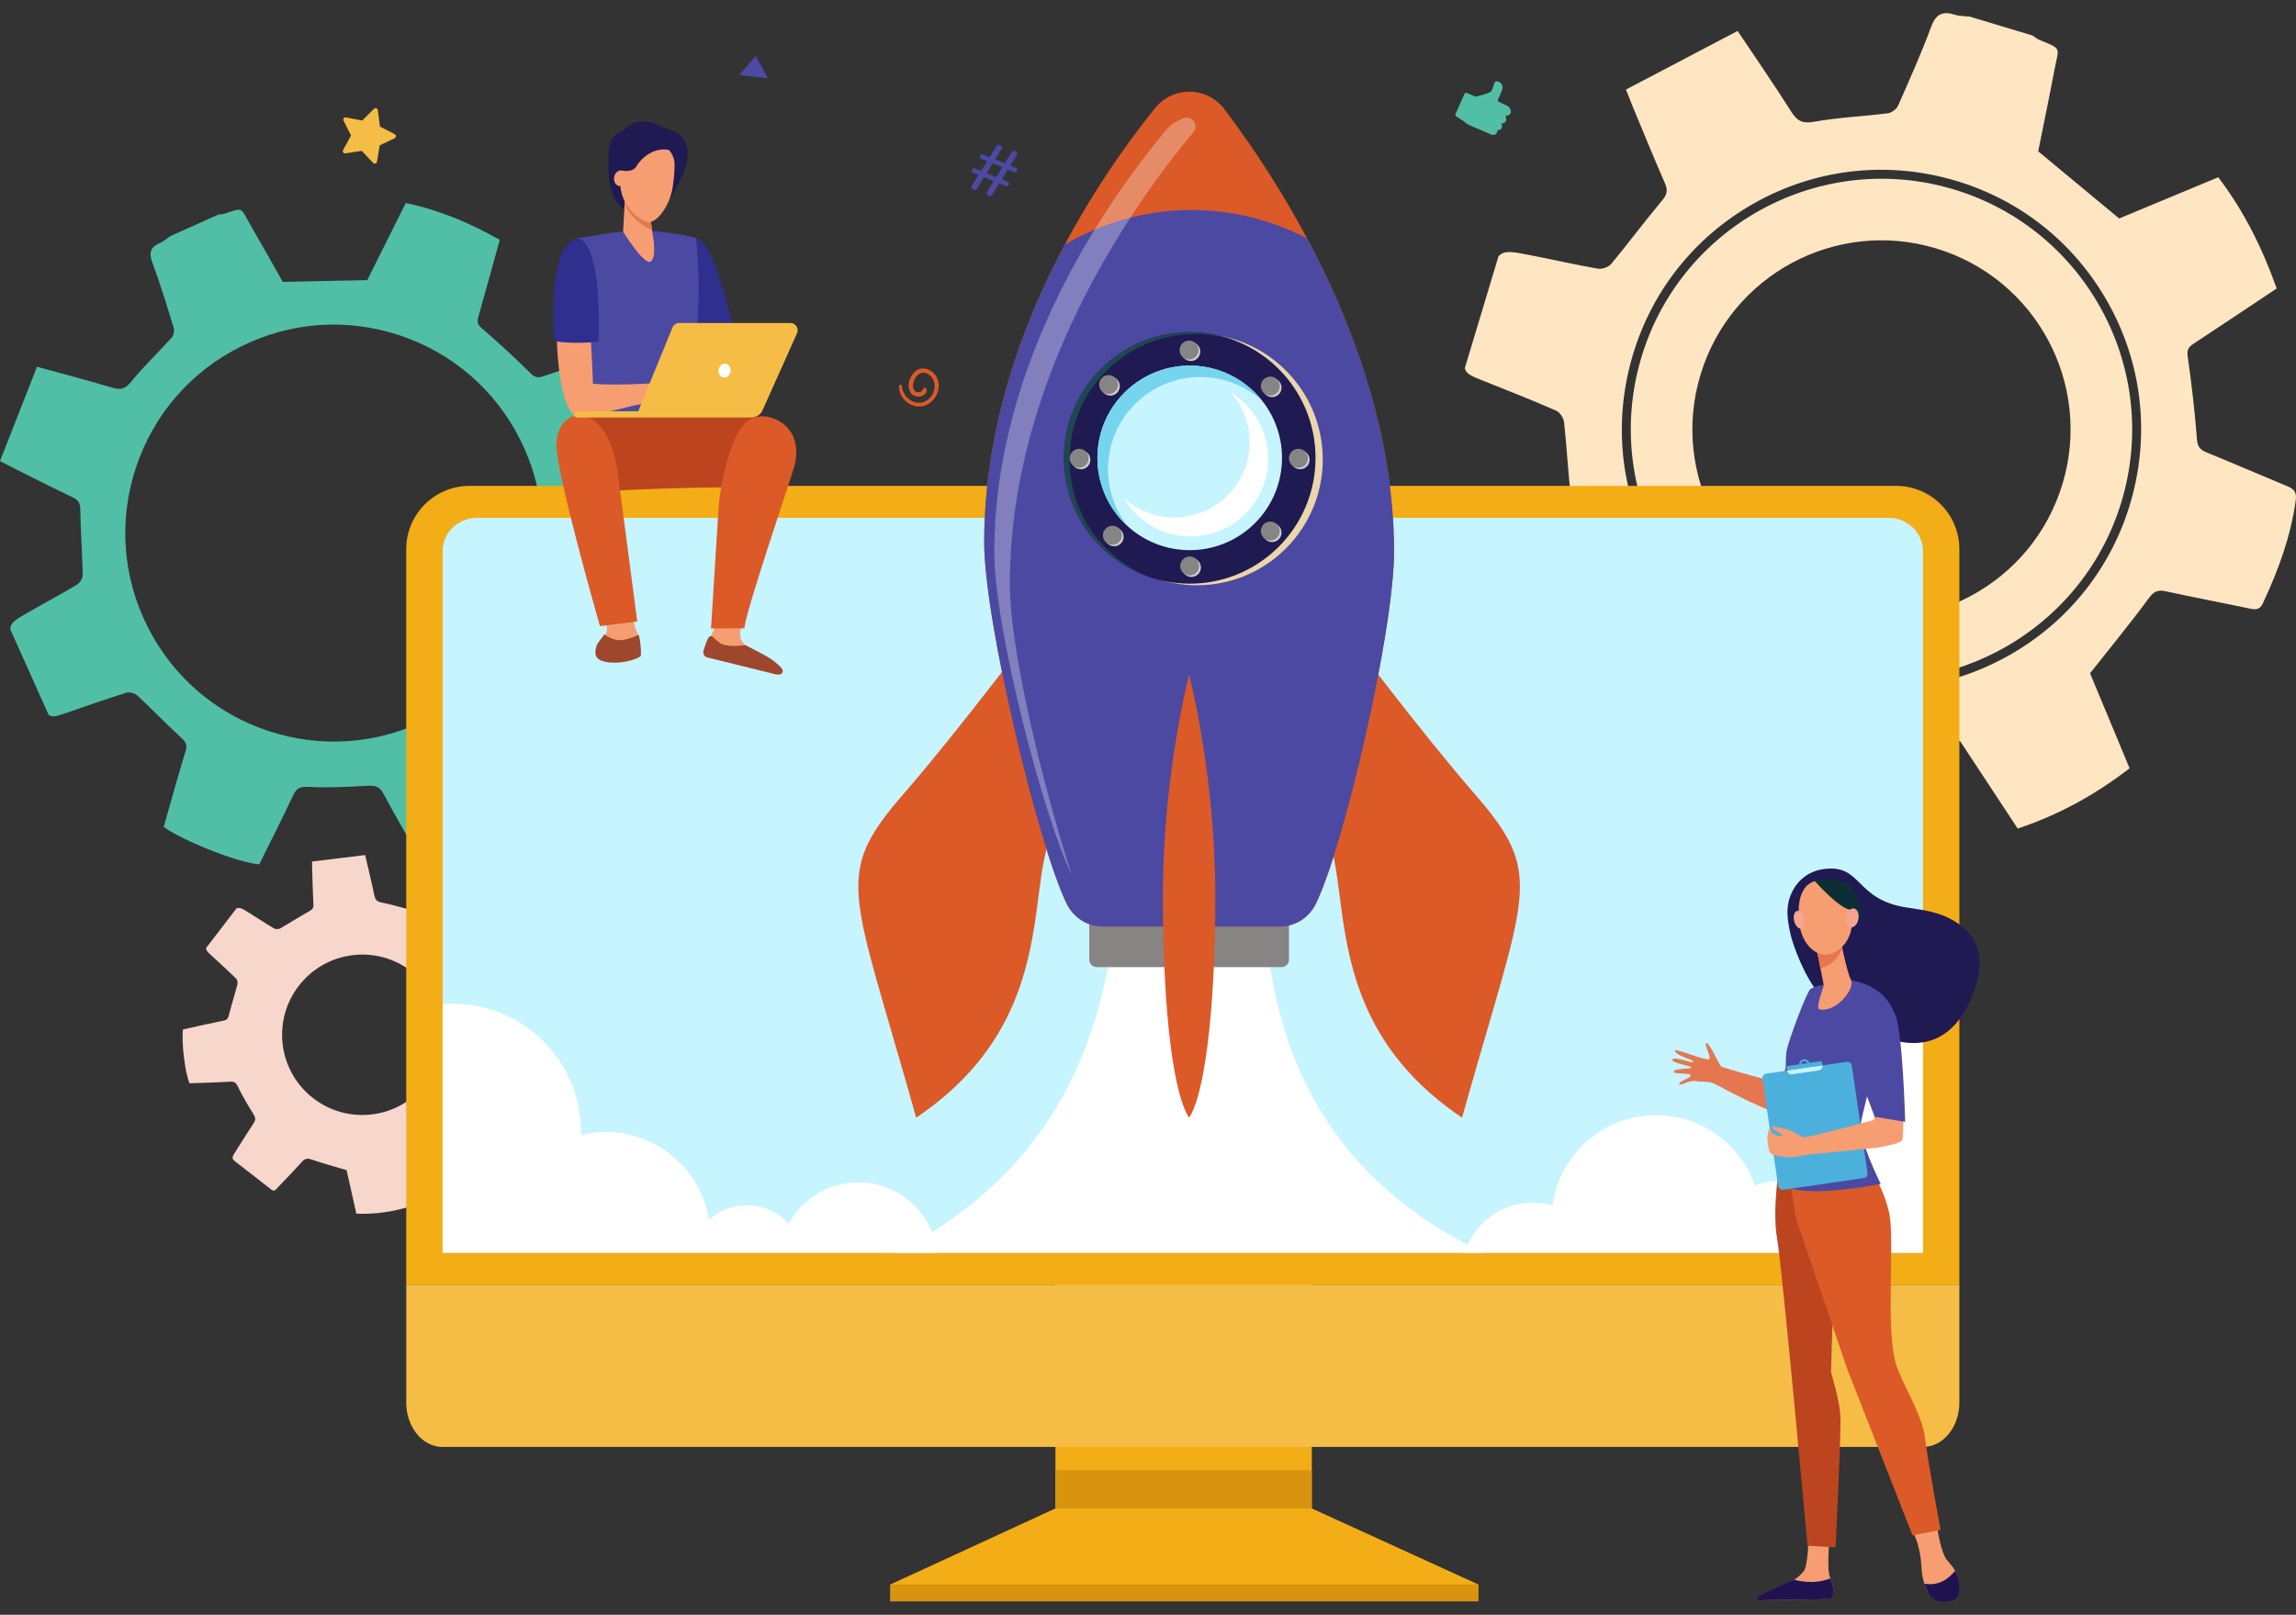
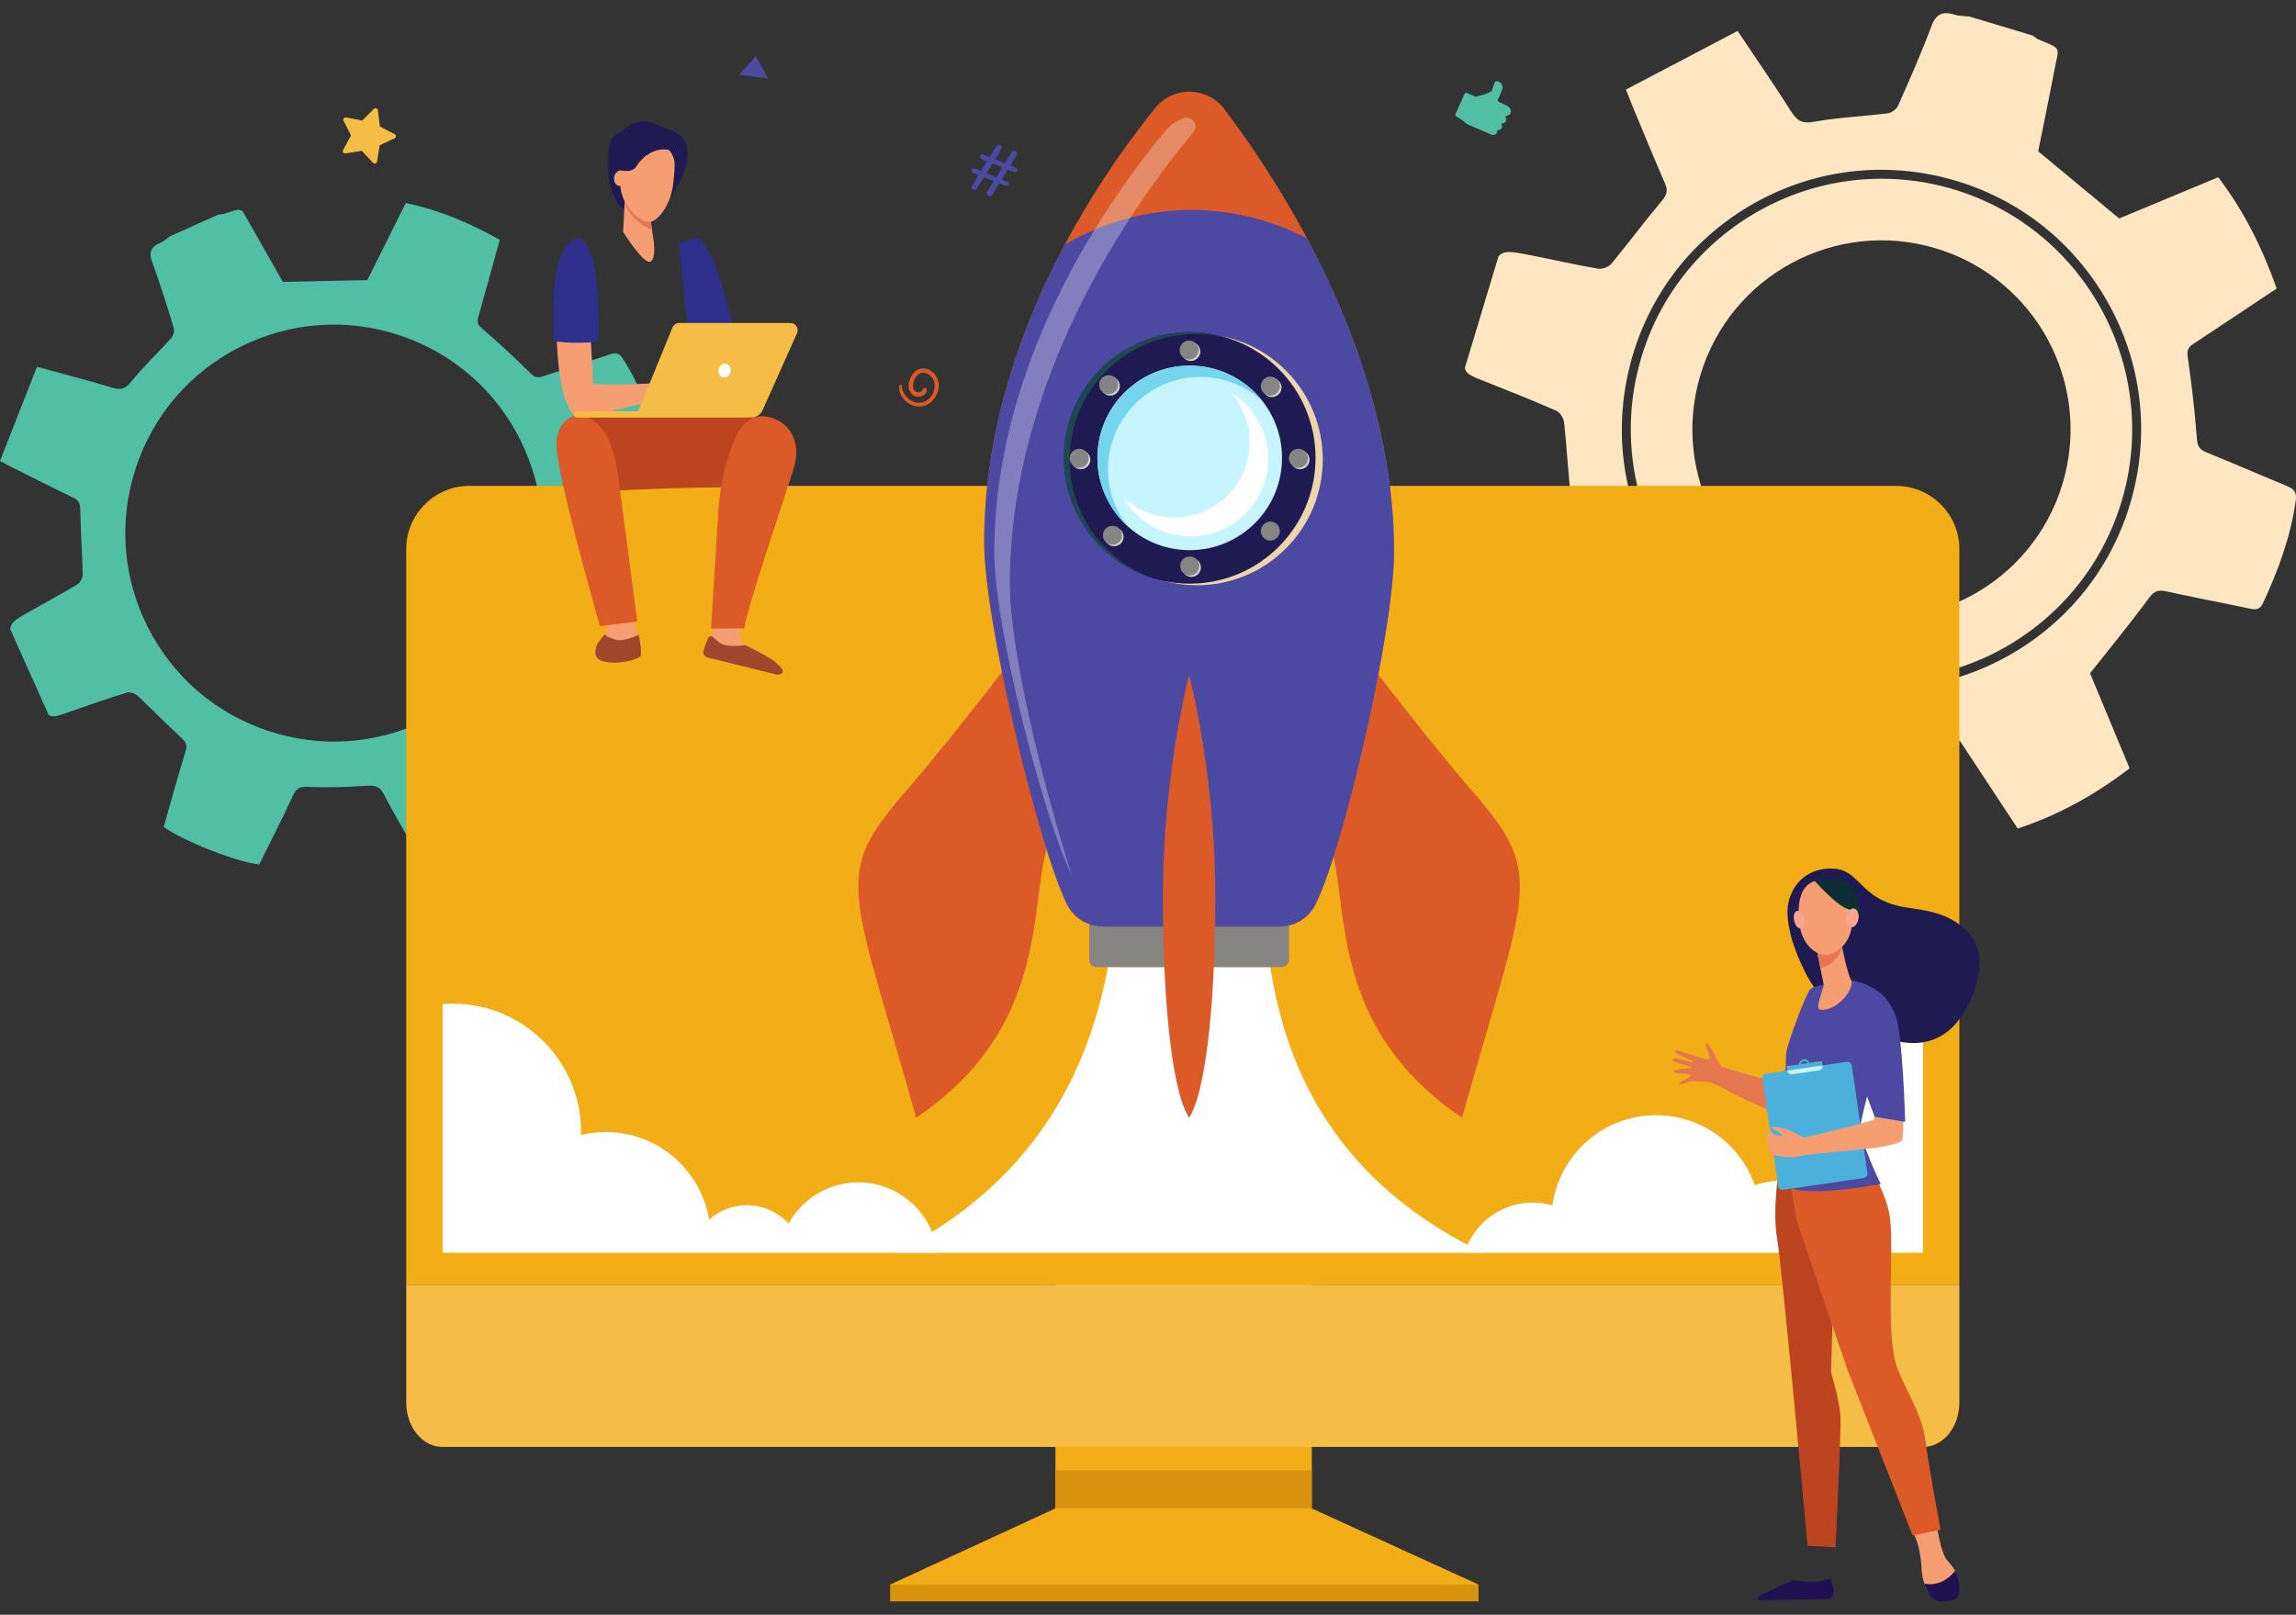
<svg xmlns="http://www.w3.org/2000/svg" version="1.1" viewBox="0 0 2843 2000">
  <rect x="0" y="0" width="2843" height="2000" fill="#333333" stroke="none" />
  <defs>
    <style>
      .st0 {
        fill: #878583;
      }

      .st1 {
        fill: #2f2f8e;
      }

      .st2 {
        fill: #f79d72;
      }

      .st3 {
        fill: #75d5ef;
      }

      .st4 {
        fill: #184655;
      }

      .st5 {
        fill: #5184ce;
      }

      .st6, .st7 {
        fill: #fff;
      }

      .st8 {
        fill: #4cb0dd;
      }

      .st9 {
        fill: #f7a491;
      }

      .st10 {
        isolation: isolate;
      }

      .st11 {
        fill: #f3ad16;
      }

      .st12 {
        fill: #e57750;
      }

      .st13 {
        fill: #f5bd45;
      }

      .st14 {
        fill: #201251;
      }

      .st7 {
        opacity: .3;
      }

      .st7, .st15 {
        mix-blend-mode: screen;
      }

      .st16 {
        fill: #1f4752;
      }

      .st17 {
        fill: #0e2e35;
      }

      .st18 {
        fill: #50bfa5;
      }

      .st19 {
        fill: #ffe6c2;
      }

      .st15 {
        fill: #858585;
      }

      .st20 {
        fill: #d8940e;
      }

      .st21 {
        fill: #9e472d;
      }

      .st22 {
        fill: #f7d6cb;
      }

      .st23 {
        fill: #bc4520;
      }

      .st24 {
        fill: #1f1a51;
      }

      .st25 {
        fill: #d1cfcb;
      }

      .st25, .st26 {
        mix-blend-mode: multiply;
      }

      .st27 {
        fill: #db5a28;
      }

      .st28 {
        fill: #c6f4ff;
      }

      .st26 {
        fill: #ebd6ac;
      }

      .st29 {
        fill: #4c49a2;
      }
    </style>
  </defs>
  <g class="st10">
    <g id="Layer_1">
      <g>
        <g>
          <path class="st19" d="M2028.899,455.36c-42.154,165.879,58.504,335.125,224.383,377.279,165.879,42.154,335.126-58.504,377.279-224.382,42.154-165.879-58.504-335.126-224.382-377.279-165.879-42.153-335.125,58.504-377.279,224.383ZM2105.563,464.353v-.001c37.255-123.803,167.818-193.966,291.622-156.711h.001c123.804,37.255,193.966,167.819,156.711,291.622v.001c-37.255,123.804-167.819,193.966-291.623,156.711h0c-123.804-37.255-193.966-167.819-156.712-291.622Z" />
          <path class="st19" d="M1813.817,455.842c1.462,7.412,8.17,10.001,24.729,16.569,29.619,11.748,59.251,23.501,88.431,36.273,4.592,2.01,9.185,9.167,9.752,14.382,3.374,31.007,4.873,62.225,8.561,93.186,1.144,9.596.209,14.697-8.413,20.114-34.466,21.658-68.328,44.281-102.038,66.301,8.429,36.148,50.885,117.396,73.579,140.116,35.75-15.042,72.51-29.857,108.632-46.092,11.242-5.052,16.987-4.081,26.356,4.875,21.735,20.778,45.437,39.635,69.38,57.908,9.694,7.4,14.861,13.199,11.718,26.531-8.145,34.556-14.19,69.6-21.751,104.303-2.033,9.326-.258,15.159,8.95,18.009,43.323,13.411,86.663,26.762,129.99,40.161,10.65,3.293,12.291-5.464,14.952-11.738,13.459-31.742,27.097-63.429,39.481-95.594,4.65-12.078,10.882-16.053,24.002-16.464,34.722-1.088,69.373-4.441,106.717-7.081,22.089,33.537,46.477,70.564,71.546,108.626,50.323-16.665,95.647-41.616,138.57-74.616-16.999-40.843-34.003-81.699-48.99-117.705,25.708-32.564,50.186-62.198,72.862-93.153,6.563-8.96,11.707-10.434,21.557-8.27,34.184,7.509,68.601,13.951,102.84,21.225,7.401,1.572,12.831,1.859,16.623-6.229,19.157-40.862,34.617-82.787,40.855-127.847,1.391-10.045-2.214-14.009-10.489-17.427-33.307-13.757-66.351-28.152-99.713-41.77-8.082-3.3-11.466-6.728-12.199-16.586-2.546-34.196-6.569-68.325-11.458-102.275-1.248-8.672,1.507-12.045,7.611-16.065,34.009-22.4,67.852-45.05,102.623-68.193-17.642-49.53-40.142-95.504-72.373-137.779-41.662,17.34-83.054,34.566-122.666,51.051-33.376-27.684-65.692-54.489-100.271-83.171,6.126-30.571,13.441-65.739,20.16-101.022,5.515-28.957,9.666-25.148-19.425-37.358-2.776-1.165-5.129-3.337-7.679-5.041-26.019-7.83-52.038-15.659-78.058-23.488-6.082-.689-12.463-.437-18.188-2.251-14.896-4.72-23.283-1.334-29.218,14.62-12.367,33.243-26.825,65.728-41.202,98.18-1.883,4.25-8.068,8.683-12.735,9.273-30.447,3.853-61.312,5.076-91.438,10.503-14.741,2.656-20.943-1.373-28.215-12.864-20.63-32.594-42.599-64.339-66.195-99.64-46.673,24.505-92.201,48.411-138.243,72.586,3.616,9.175,5.612,14.489,7.793,19.727,13.45,32.301,26.608,64.73,40.632,96.78,3.982,9.101,1.954,14.216-4.277,21.62-21.41,25.442-41.18,52.258-62.419,77.848-3.295,3.969-11.435,6.757-16.598,5.86-28.277-4.913-56.276-11.387-84.461-16.864-22.804-4.431-31.288-5.996-38.509,1.45l-41.68,138.509ZM2018.24,452.652c21.144-83.202,73.422-153.191,147.205-197.072,73.784-43.882,160.24-56.405,243.441-35.261,83.202,21.144,153.191,73.422,197.073,147.206,43.883,73.784,56.404,160.24,35.262,243.442-21.144,83.202-73.422,153.191-147.206,197.072-73.784,43.882-160.24,56.404-243.442,35.261-83.201-21.144-153.19-73.422-197.071-147.205-43.883-73.784-56.404-160.239-35.261-243.442Z" />
        </g>
        <path class="st18" d="M60.174,885.367c4.784,3.733,10.219,1.778,23.726-2.938,24.161-8.437,48.333-16.878,72.766-24.462,3.845-1.193,10.397.738,13.482,3.607,18.349,17.055,35.671,35.222,54.187,52.085,5.738,5.226,7.853,8.814,5.465,16.637-9.544,31.27-18.213,62.807-27.106,93.901,24.121,17.519,92.613,44.537,118.338,46.402,13.801-27.927,28.334-56.248,41.734-85.095,4.171-8.978,8.168-11.408,18.566-10.895,24.122,1.19,48.427.181,72.572-1.31,9.777-.603,15.962.204,21.063,9.95,13.22,25.265,27.972,49.723,41.623,74.77,3.668,6.731,7.813,9.341,14.903,6.231,33.357-14.631,66.693-29.307,100.045-43.948,8.199-3.599,4.592-9.78,2.909-14.987-8.514-26.35-16.89-52.762-26.28-78.803-3.525-9.778-1.831-15.468,5.92-22.616,20.512-18.914,39.79-39.166,61.079-60.4,31.044,8.752,65.318,18.415,100.55,28.348,21.796-36.573,36.202-75.551,44.918-118.154-31.793-15.865-63.597-31.735-91.625-45.72-1.509-33.288-2.223-64.151-4.727-94.868-.725-8.891,1.624-12.491,8.743-16.355,24.705-13.411,48.991-27.592,73.605-41.175,5.321-2.936,8.769-5.617,6.82-12.521-9.848-34.884-22.501-68.469-42.4-99.11-4.436-6.83-8.709-7.343-15.531-5.068-27.457,9.155-55.089,17.786-82.507,27.054-6.643,2.246-10.499,1.942-16.127-3.658-19.523-19.427-39.908-38.036-60.723-56.081-5.318-4.61-5.417-8.107-3.825-13.756,8.876-31.479,17.52-63.025,26.467-95.356-36.751-20.802-74.582-36.891-116.377-45.617-16.183,32.43-32.262,64.651-47.648,95.484-34.82.736-68.534,1.447-104.61,2.209-12.351-21.784-26.399-46.984-40.866-71.941-11.873-20.483-7.352-20.352-31.434-12.474-2.298.752-4.869.67-7.313.976-19.916,8.924-39.831,17.848-59.747,26.771-4.056,2.779-7.797,6.286-12.228,8.195-11.526,4.965-14.839,11.43-10.057,24.237,9.966,26.687,18.265,54.014,26.593,81.277,1.091,3.572-.334,9.514-2.858,12.326-16.463,18.345-34.562,35.314-50.002,54.446-7.555,9.362-13.439,10.176-23.896,7.021-29.661-8.947-59.69-16.674-92.576-25.706C30.328,493.697,15.249,532.147,0,571.031c7.02,3.67,11.025,5.847,15.102,7.881,25.147,12.543,50.185,25.318,75.549,37.408,7.203,3.433,8.66,7.606,8.769,15.377.374,26.703,2.466,53.38,3.021,80.085.086,4.141-3.391,10.114-6.998,12.284-19.753,11.882-40.159,22.669-60.153,34.16-16.176,9.297-22.15,12.806-22.621,21.124l47.504,106.017ZM182.629,775.966c-30.9-61.638-35.948-131.619-14.213-197.053,21.734-65.434,67.65-118.488,129.288-149.388,61.637-30.9,131.619-35.948,197.054-14.213,65.434,21.735,118.487,67.65,149.388,129.288,30.9,61.638,35.948,131.619,14.212,197.054-21.735,65.433-67.65,118.488-129.288,149.388-61.638,30.9-131.619,35.948-197.053,14.212-65.435-21.734-118.488-67.65-149.388-129.288Z" />
        <path class="st13" d="M424.823,185.857l9.819-18.024-9.239-18.33c-1.052-2.087.74-4.479,3.032-4.047l20.127,3.795,14.528-14.476c1.655-1.648,4.476-.679,4.774,1.641l2.621,20.369,18.217,9.383c2.075,1.069,2.027,4.059-.081,5.061l-18.507,8.794-3.268,20.275c-.372,2.309-3.223,3.188-4.824,1.487l-14.059-14.934-20.237,3.148c-2.305.359-4.019-2.09-2.901-4.142Z" />
        <path class="st29" d="M1203.211,230.286l8.383-13.616-6.732-2.73c-1.473-.597-2.183-2.276-1.586-3.749h0c.597-1.473,2.276-2.184,3.749-1.586l7.764,3.148,7.495-12.228-7.19-2.916c-1.473-.597-2.183-2.276-1.586-3.749h0c.597-1.473,2.276-2.183,3.749-1.586l8.222,3.334,8.704-14.002c.739-1.19,2.228-1.675,3.526-1.148l1.256.509c1.647.668,2.301,2.655,1.372,4.171l-8.096,13.213,11.921,4.834,8.704-14.003c.74-1.19,2.228-1.674,3.527-1.148l1.37.555c1.647.669,2.301,2.655,1.372,4.171l-8.096,13.213,6.732,2.73c1.473.597,2.183,2.275,1.586,3.749h0c-.597,1.473-2.275,2.183-3.749,1.586l-7.764-3.148-7.38,12.274,7.191,2.916c1.472.597,2.183,2.276,1.586,3.749h0c-.597,1.473-2.277,2.183-3.749,1.586l-8.222-3.335-8.891,14.44c-.737,1.197-2.23,1.687-3.533,1.159l-1.468-.596c-1.65-.669-2.303-2.66-1.37-4.176l8.383-13.617-11.921-4.834-8.891,14.44c-.737,1.197-2.23,1.686-3.533,1.158l-1.468-.595c-1.65-.669-2.303-2.66-1.37-4.176ZM1233.588,219.377l7.495-12.227-11.921-4.834-7.495,12.227,11.921,4.834Z" />
-         <path class="st22" d="M292.705,1125.278l-37.364,48.698c-.535,3.162,1.738,5.197,7.322,10.293,9.987,9.116,19.98,18.234,29.639,27.69,1.52,1.488,2.267,5.018,1.708,7.173-3.323,12.811-7.421,25.425-10.613,38.266-.989,3.98-2.126,5.864-6.363,6.717-16.934,3.412-33.772,7.299-50.461,10.97-2.089,15.613,2.543,54.237,8.133,66.665,16.448-.594,33.263-.947,50.038-1.958,5.221-.315,7.355.933,9.726,5.897,5.501,11.514,12.072,22.56,18.826,33.412,2.735,4.393,3.913,7.471.662,12.29-8.427,12.488-16.094,25.486-24.312,38.119-2.209,3.396-2.382,5.977.844,8.493,15.175,11.835,30.367,23.649,45.546,35.481,3.731,2.908,5.699-.32,7.698-2.41,10.113-10.573,20.289-21.098,30.039-32,3.661-4.093,6.731-4.734,12-2.925,13.943,4.789,28.197,8.669,43.413,13.235,3.724,16.63,7.835,34.99,12.061,53.863,22.474.952,44.213-2.135,66.207-8.778-.605-18.762-1.211-37.533-1.744-54.073,15.098-9.058,29.266-17.138,42.919-26.013,3.952-2.569,6.214-2.38,9.798-.041,12.437,8.12,25.126,15.851,37.619,23.884,2.702,1.737,4.813,2.667,7.534.028,13.746-13.335,26.184-27.648,35.434-44.591,2.062-3.776,1.228-5.893-1.543-8.492-11.149-10.468-22.098-21.148-33.289-31.568-2.712-2.525-3.539-4.394-2.348-8.416,4.131-13.953,7.666-28.101,10.83-42.309.808-3.63,2.409-4.553,5.435-5.231,16.863-3.775,33.699-7.676,50.977-11.631.445-22.307-1.572-43.935-8.006-65.556-19.14.616-38.156,1.229-56.353,1.816-9.083-16.004-17.877-31.499-27.287-48.08,7.027-11.211,15.217-24.068,23.189-37.059,6.542-10.662,7.617-8.526-2.092-17.746-.926-.879-1.534-2.095-2.289-3.155-9.148-7.019-18.297-14.037-27.445-21.056-2.31-1.188-4.879-2.047-6.879-3.628-5.202-4.114-9.039-4.03-13.793,1.409-9.906,11.332-20.527,22.05-31.111,32.766-1.386,1.404-4.507,2.233-6.448,1.765-12.661-3.049-25.093-7.203-37.864-9.579-6.249-1.163-8.105-3.693-9.263-9.347-3.286-16.035-7.232-31.936-11.288-49.493-22.206,2.708-43.867,5.35-65.773,8.02.056,4.186.049,6.594.127,9.0.481,14.84.827,29.688,1.573,44.515.212,4.21-1.362,5.936-4.948,7.936-12.321,6.878-24.198,14.547-36.474,21.509-1.904,1.079-5.554.962-7.468-.17-10.482-6.201-20.62-12.979-30.981-19.391-8.383-5.187-11.515-7.083-15.5-5.214ZM369.837,1221.217c33.397-43.529,95.758-51.741,139.286-18.344h0c43.528,33.397,51.741,95.758,18.344,139.286h0c-33.398,43.529-95.758,51.742-139.286,18.345v-.001c-43.529-33.397-51.742-95.758-18.344-139.286h0Z" />
        <polygon class="st29" points="915.332 92.75 951.047 97.06 935.805 69.331 915.332 92.75" />
        <path class="st27" d="M1113.434,478.073c-1.117,12.067,9.258,23.098,20.766,25.112,11.92,2.085,22.543-5.683,26.643-16.664,8.088-21.664-15.614-38.751-28.469-25.643-12.001,12.237-8.206,30.418,4.748,30.424,4.887.002,12.752-4.096,9.633-10.021-.699-1.327-2.668-1.231-3.391,0-1.572,2.678-1.446,2.774-2.19,3.371-1.167.937-2.787,1.251-4.244,1.226-13.19-.225-4.421-30.407,11.13-23.096,8.538,4.014,11.056,13.725,8.093,22.199-2.853,8.16-10.505,14.482-19.358,13.914-10.575-.678-19.445-10.401-20.129-20.821-.138-2.101-3.041-2.068-3.232,0h0Z" />
        <path class="st18" d="M1816.484,115.167l10.678,4.586s17.83-3.979,19.822-7.329c1.993-3.349,3.157-11.812,5.648-11.818,2.491-.005,7.209,1.23,7.882,7.157.488,4.303-6.742,15.945-5.869,17.335.546.87,6.609,3.679,11.072,5.659,2.935,1.302,4.901,4.13,5.11,7.341l.001.009c.142,2.171-1.251,4.145-3.339,4.734l-3.25.916.749,3.316c.557,2.469-.977,4.926-3.435,5.5l-2.506.586.623,2.035c.803,2.621-.841,5.36-3.527,5.874l-2.181.418.043.572c.177,2.38-1.488,4.501-3.836,4.887l-2.162.355-28.438-12.217c-2.665-1.144-5.067-2.823-7.062-4.933l-9.293-5.955c-.999-.64-1.381-1.917-.898-3.002l11.039-24.796c.533-1.198,1.926-1.745,3.129-1.229Z" />
        <g>
          <rect class="st5" x="1333.82" y="539.897" width="264.524" height="134.762" rx="35.765" ry="35.765" />
          <polygon class="st11" points="1306.909 1868.302 1102.502 1962.517 1102.502 1983.387 1830.465 1983.387 1830.465 1962.517 1624.212 1868.302 1306.909 1868.302" />
          <rect class="st11" x="1306.909" y="1464.469" width="317.432" height="404.005" />
          <path class="st11" d="M2426.165,1591.208v-911.021c0-43.286-35.091-78.376-78.377-78.376H581.4c-43.286,0-78.376,35.091-78.376,78.376v911.021h1923.141Z" />
          <rect class="st20" x="1102.502" y="1962.517" width="727.963" height="20.87" />
          <rect class="st20" x="1306.909" y="1820.892" width="317.303" height="47.41" />
          <path class="st13" d="M503.024,1591.208v145.989c0,30.365,20.072,54.982,44.832,54.982h1833.478c24.76,0,44.832-24.617,44.832-54.982v-145.989H503.024Z" />
          <path class="st4" d="M1485.483,575.688c0,9.86-7.994,17.854-17.855,17.854-9.861,0-17.855-7.994-17.855-17.854,0-9.861,7.993-17.855,17.855-17.855,9.86,0,17.855,7.993,17.855,17.855Z" />
-           <path class="st28" d="M2381.147,1551.645v-869.027c0-22.78-19.132-41.246-42.732-41.246H590.773c-23.601,0-42.733,18.467-42.733,41.246v869.027h1833.106Z" />
          <path class="st6" d="M1572.997,1197.862h-201.18c-29.08,156.364-112.043,277.473-263.475,353.783h728.132c-160.366-77.446-239.996-199.947-263.476-353.783Z" />
        </g>
        <g>
          <g>
            <path class="st0" d="M1348.738,1126.531h247.339v62.069c0,5.112-4.151,9.263-9.263,9.263h-228.813c-5.112,0-9.263-4.151-9.263-9.263v-62.069h0Z" />
            <g>
              <path class="st27" d="M1279.632,781.262s-93.289,124.272-159.614,200.692c-89.511,103.134-65.725,116.279,14.435,402.336,204.018-137.388,116.993-335.624,190.247-375.565,133.675-72.887-45.068-227.462-45.068-227.462Z" />
              <path class="st27" d="M1665.183,781.262s93.289,124.272,159.614,200.692c89.511,103.134,65.725,116.279-14.434,402.336-204.019-137.388-116.993-335.624-190.248-375.565-133.675-72.887,45.068-227.462,45.068-227.462Z" />
            </g>
            <path class="st27" d="M1726.146,683.237c0-239.56-138.446-453.443-210.114-548.111-21.354-28.207-63.535-28.832-85.73-1.283-73.012,90.624-211.632,294.688-211.632,537.75,0,98.206,67.3,377.109,102.384,448.187,8.408,17.033,25.699,27.865,44.694,27.865h218.682c18.995,0,36.286-10.832,44.694-27.865,35.084-71.078,97.023-338.336,97.023-436.543Z" />
            <path class="st29" d="M1629.123,1119.779c35.084-71.078,97.023-338.336,97.023-436.543,0-145.907-51.358-282.288-107.706-388.011-43.898-22.618-92.233-35.149-143.004-35.149-56.161,0-109.343,15.331-156.835,42.69-53.367,100.181-99.931,227.952-99.931,368.825,0,98.206,67.3,377.109,102.384,448.187,8.408,17.033,25.698,27.865,44.694,27.865h218.682c18.995,0,36.286-10.832,44.694-27.865Z" />
            <g>
              <circle class="st26" cx="1482.121" cy="569.124" r="155.786" transform="translate(31.671 1214.71) rotate(-45)" />
              <circle class="st24" cx="1473.153" cy="567.145" r="155.787" />
              <path class="st16" d="M1324.358,569.466c0-86.039,69.748-155.787,155.787-155.787,15.829,0,31.097,2.378,45.489,6.766-16.402-5.868-34.063-9.086-52.481-9.086-86.039,0-155.786,69.748-155.786,155.787,0,70.21,46.453,129.555,110.296,149.02-60.213-21.544-103.305-79.08-103.305-146.699Z" />
              <circle class="st25" cx="1475.247" cy="702.866" r="11.762" transform="translate(418.27 1949.131) rotate(-75.173)" />
              <circle class="st25" cx="1474.501" cy="435.382" r="11.762" />
              <circle class="st25" cx="1575.09" cy="480.077" r="11.762" transform="translate(121.868 1254.368) rotate(-45)" />
              <circle class="st25" cx="1379.551" cy="664.837" r="11.762" />
-               <circle class="st25" cx="1575.09" cy="659.642" r="11.762" transform="translate(-5.104 1306.961) rotate(-45)" />
              <path class="st25" d="M1386.608,478.217c0,6.496-5.266,11.761-11.762,11.761-6.496,0-11.762-5.266-11.762-11.761,0-6.496,5.266-11.762,11.762-11.762,6.496,0,11.762,5.266,11.762,11.762Z" />
              <circle class="st25" cx="1609.857" cy="569.466" r="11.762" transform="translate(68.843 1305.133) rotate(-45)" />
              <circle class="st25" cx="1338.385" cy="569.466" r="11.762" transform="translate(-114.918 628.433) rotate(-25.373)" />
              <circle class="st28" cx="1473.153" cy="567.145" r="114.292" transform="translate(857.622 2020.746) rotate(-88.106)" />
              <path class="st3" d="M1371.971,581.228c0-63.121,51.17-114.292,114.292-114.292,29.575,0,56.527,11.234,76.82,29.667-20.924-26.638-53.429-43.749-89.931-43.749-63.121,0-114.291,51.17-114.291,114.292,0,33.546,14.453,63.717,37.471,84.624-15.261-19.427-24.361-43.922-24.361-70.542Z" />
              <g>
                <circle class="st0" cx="1473.153" cy="701.039" r="11.762" transform="translate(-64.233 1247.006) rotate(-45)" />
                <path class="st15" d="M1473.154,707.57c-3.602,0-6.531-2.93-6.531-6.531,0-3.601,2.93-6.531,6.531-6.531s6.531,2.93,6.531,6.531c0,3.602-2.93,6.531-6.531,6.531Z" />
                <circle class="st0" cx="1472.407" cy="433.554" r="11.762" />
                <path class="st15" d="M1472.408,440.085c-3.602,0-6.531-2.93-6.531-6.531,0-3.601,2.93-6.531,6.531-6.531,3.601,0,6.53,2.93,6.53,6.531,0,3.602-2.93,6.531-6.53,6.531Z" />
                <circle class="st0" cx="1572.996" cy="478.249" r="11.762" transform="translate(825.889 1942.786) rotate(-79.884)" />
                <path class="st15" d="M1572.997,484.78c-3.601,0-6.53-2.93-6.53-6.531,0-3.601,2.93-6.531,6.53-6.531,3.602,0,6.531,2.93,6.531,6.531,0,3.602-2.93,6.531-6.531,6.531Z" />
                <path class="st0" d="M1389.219,663.009c0,6.496-5.266,11.762-11.762,11.762-6.496,0-11.762-5.266-11.762-11.762,0-6.496,5.266-11.761,11.762-11.761,6.496,0,11.762,5.266,11.762,11.761Z" />
                <path class="st15" d="M1377.457,669.541c-3.601,0-6.531-2.93-6.531-6.531,0-3.601,2.93-6.531,6.531-6.531,3.602,0,6.531,2.929,6.531,6.531,0,3.602-2.93,6.531-6.531,6.531Z" />
                <circle class="st0" cx="1572.996" cy="657.814" r="11.762" transform="translate(649.115 2090.811) rotate(-79.884)" />
                <path class="st15" d="M1572.997,664.346c-3.601,0-6.53-2.93-6.53-6.531,0-3.602,2.93-6.531,6.53-6.531,3.602,0,6.531,2.93,6.531,6.531,0,3.601-2.93,6.531-6.531,6.531Z" />
                <circle class="st0" cx="1372.753" cy="476.389" r="11.762" />
                <path class="st15" d="M1372.753,482.921c-3.602,0-6.531-2.93-6.531-6.531s2.93-6.531,6.531-6.531c3.601,0,6.531,2.93,6.531,6.531s-2.93,6.531-6.531,6.531Z" />
                <circle class="st0" cx="1607.763" cy="567.638" r="11.762" transform="translate(69.522 1303.117) rotate(-45)" />
                <path class="st15" d="M1607.765,574.17c-3.602,0-6.533-2.93-6.533-6.531s2.932-6.531,6.533-6.531c3.601,0,6.528,2.93,6.528,6.531s-2.927,6.531-6.528,6.531Z" />
                <circle class="st0" cx="1336.291" cy="567.638" r="11.762" transform="translate(-115.468 550.82) rotate(-22.351)" />
                <path class="st15" d="M1336.29,574.17c-3.601,0-6.531-2.93-6.531-6.531s2.93-6.531,6.531-6.531,6.531,2.93,6.531,6.531-2.93,6.531-6.531,6.531Z" />
              </g>
              <path class="st6" d="M1544.405,571.114c-12.908,49.842-63.777,79.783-113.619,66.874-15.352-3.976-28.806-11.562-39.711-21.601,12.434,21.511,33.138,38.225,59.092,44.946,51.375,13.306,103.809-17.556,117.115-68.932,10.886-42.035-7.806-84.766-43.099-106.206,19.671,22.421,28.264,53.868,20.222,84.919Z" />
            </g>
          </g>
          <path class="st27" d="M1504.867,1110.096c0,151.432-15.023,249.156-32.46,274.193-18.033-26.081-32.46-122.761-32.46-274.193s32.46-274.193,32.46-274.193c0,0,32.46,122.761,32.46,274.193Z" />
          <path class="st7" d="M1250.417,723.794c0-253.119,148.755-465.625,227.106-559.998.071-.087.144-.173.216-.259,7.328-8.724-1.997-21.26-12.773-17.096-8.339,3.223-16.013,8.527-22.157,15.927-73.012,87.943-211.632,285.972-211.632,521.845,0,93.94,60.453,326.224,95.923,399.816-37.301-116.565-76.682-280.119-76.682-360.234Z" />
        </g>
        <path class="st6" d="M2381.147,1551.645v-272.728c-7.77-1.294-15.746-1.978-23.884-1.978-79.732,0-144.367,90.171-144.367,169.902,0,5.153.275,10.241.802,15.253-1.31-.044-2.623-.075-3.943-.075-12.893,0-25.292,2.125-36.862,6.044-17.681-50.514-65.76-86.747-122.31-86.747-65.46,0-119.573,48.55-128.316,111.606-7.731-2.206-15.882-3.412-24.32-3.412-39.691,0-73.278,26.135-84.491,62.136h567.69Z" />
        <path class="st6" d="M1062.811,1464.469c-37.191,0-69.561,20.63-86.302,51.067-12.819-13.984-31.231-22.756-51.697-22.756-17.977,0-34.367,6.773-46.777,17.896-10.064-61.549-63.48-108.522-127.875-108.522-10.579,0-20.858,1.277-30.701,3.668.028-1.219.046-2.441.046-3.668,0-87.827-71.197-159.024-159.023-159.024-4.187,0-8.336.165-12.441.482v308.033h612.557c-5.585-49.061-47.231-87.177-97.786-87.177Z" />
        <g>
          <path class="st1" d="M861.943,294.915c2.205.091,8.246,2.113,17.082,18.811,11.283,21.323,27.773,85.736,27.773,85.736l-49.223,18.331-6.324-13.445-10.415-103.505s20.495-5.954,21.106-5.928Z" />
-           <path class="st29" d="M796.876,285.63c14.075.018,48.902,4.126,65.067,9.29,0,0,11.875,102.062-10.691,179.616-5.051,17.361,4.178,71.966,4.178,71.966l-145.853-1.924s17.279-132.011,10.77-153.335c-6.51-21.323-6.665-95.637-6.665-95.637,0,0,.999-.156,32.77-5.648,14.819-2.561,35.397-4.348,50.424-4.329Z" />
          <path class="st2" d="M779.881,735.935s3.227,37.242,9.159,47.555c5.933,10.313-.312,27.845-.624,30.252-.313,2.406-12.49,5.844-31.849,3.781-19.359-2.062-19.047-6.532-17.486-13.751,1.561-7.219,11.865-16.501,12.49-23.377.624-6.875-5.933-31.627-5.933-31.627l34.243-12.834Z" />
          <path class="st23" d="M838.974,515.764s100.682-5.591,123.165,8.026c22.483,13.617-15.973,80.443-15.973,80.443,0,0-70.059-3.228-207.283,4.69-32.495,1.876-35.296-84.728-29.22-91.895,6.077-7.166,129.311-1.264,129.311-1.264Z" />
          <path class="st21" d="M754.152,820.414c-19.935-2.124-17.47-11.917-15.862-19.352,1.007-4.654,6.725-10.142,10.134-15.332,1.782,1.42,4.681,3.926,13.337,6.483,8.99,2.655,21.314-2.6,29.166-5.891,2.799,10.416,2.926,23.7,2.665,25.715-.322,2.478-19.506,10.502-39.441,8.378Z" />
          <path class="st27" d="M765.155,587.792c4.022,30.439,23.939,181.969,23.939,181.969l-46.213,5.73s-56.829-197.783-53.915-228.034c2.915-30.252,24.187-32.797,24.187-32.797,0,0,41.354-7.444,52.002,73.132Z" />
          <path class="st2" d="M712.094,306.951c13.638-5.116,20.309,117.757,22.147,168.332,24.149,2.323,66.242.017,76.722-.77,4.929-.37,16.295-4.533,21.197-5.175,5.024-.658,9.578-1,12.047-.571.907.158,26.079,10.452,28.232,12.709,2.671,2.8,9.89,9.861,8.671,12.916-1.218,3.054-13.885-8.509-13.885-8.509l-6.19-3.473c7.707,7.529,22.405,17.443,20.288,21.053-2.065,3.521-15.324-6.541-24.774-13.398,8.105,7.321,18.174,20.421,15.855,22.464-2.085,1.835-13.539-13.332-25.78-17.699-4.536-1.618-9.058,2.864-12.626,3.405-2.623.398-6.671,1.245-9.244.515l-13.253-3.759c-4.515.409-4.629,3.08-9.188,4.05-5.293,1.126-13.977,2.312-20.718,3.959-38.816,9.484-51.763,13.888-63.647,13.881-35.997-.022-38.085-197.84-5.856-209.93Z" />
          <path class="st1" d="M686.214,422.308c-2.555-51.804-2.181-115.656,26.859-126.55,11.458-4.299,31.658,21.547,28.025,127.602-15.503,1.28-38.263,2.311-54.884-1.052Z" />
          <path class="st2" d="M919.842,772.051s-6.673,11.784-1.422,21.667c5.251,9.881,32.804,24.42,35.675,29.778,2.871,5.358,1.746,9.15,1.746,9.15l-81.817-20.058,6.27-24.663,7.651-17.044,31.897,1.169Z" />
          <path class="st21" d="M922.639,798.991s-22.998,3.983-32.119-3.29c-9.121-7.273-8.509-8.61-11.874-7.36-2.162.804-5.454,10.626-7.529,17.539-1.105,3.681,1.108,7.535,4.838,8.456l85.195,21.053c6.473,1.244,10.754-2.795,6.399-7.987-2.985-3.56-6.729-6.32-8.793-8.181-6.343-5.717-36.117-20.231-36.117-20.231Z" />
          <path class="st27" d="M911.824,539.629c6.508-13.697,21.311-31.529,47.356-20.789,24.84,10.244,31.507,35.419,23.67,61.199-7.837,25.78-59.433,177.326-61.232,198.163l-41.196.273s7.487-119.996,9.323-149.002c1.767-27.908,10.814-66.139,22.078-89.844Z" />
          <path class="st13" d="M978.701,400.049h-137.707c-3.644,0-6.926,2.209-8.308,5.592l-42.402,103.767h-75.918c-2.123,0-3.844,1.726-3.844,3.854h0c0,2.129,1.721,3.854,3.844,3.854h216.072c5.94,0,11.327-3.499,13.761-8.936l42.694-95.431c2.667-5.962-1.679-12.7-8.191-12.7Z" />
          <path class="st6" d="M904.559,460.473c-.93,4.661-4.982,7.777-9.05,6.962-4.068-.817-6.611-5.256-5.682-9.918.93-4.66,4.982-7.777,9.05-6.961,4.068.816,6.611,5.256,5.681,9.917Z" />
          <g>
            <path class="st24" d="M829.602,160.975c-4.15-1.398-8.236-2.975-12.182-4.878-4.46-2.151-10.24-4.67-13.89-5.233-7.685-1.186-20.888-.396-28.179,7.514-9.084,9.853-25.224,1.78-21.972,53.386,3.681,58.414,36.16,52.003,36.949,51.014.788-.989,28.967-37.37,28.967-37.37,0,0,9.853,21.552,9.853,20.761,0-.763,50.309-68.404.455-85.193Z" />
            <path class="st2" d="M804.945,267.092l2.804,20.872s6.281,30.071-1.8,35.868c-8.08,5.797-34.363-36.725-34.363-36.725l2.776-52.888,30.583,32.874Z" />
            <path class="st12" d="M773.465,251.358c6.675,18.039,22.573,29.128,33.858,33.429l-2.378-17.696-30.583-32.874-.897,17.14Z" />
            <path class="st2" d="M803.285,176.664c17.123-2.764,32.48,11.006,32.053,28.147-.186,7.45-.797,16.753-2.345,26.771-3.723,24.094-20.162,45.311-31.032,43.416-10.87-1.894-38.219-22.678-33.403-56.966,2.974-21.169,16.759-38.467,34.727-41.368Z" />
            <path class="st2" d="M776.1,222.123c-.917,5.298-5.161,8.984-9.479,8.231-4.318-.753-7.075-5.658-6.158-10.956.917-5.298,5.162-8.983,9.479-8.231,4.318.753,7.075,5.658,6.158,10.956Z" />
            <path class="st24" d="M769.943,211.167s13.142,3.266,18.019-5.187c4.877-8.453,22.317-26.693,44.486-19.13,22.169,7.563-19.509-18.389-21.282-18.389-1.774,0-23.056-.148-23.056-.148,0,0-16.405,13.495-16.996,14.978-.591,1.483-5.321,17.647-5.321,17.647l4.15,10.229Z" />
          </g>
        </g>
        <g>
          <path class="st2" d="M2398.552,1891.208s4.426,30.879,12.042,40.843c2.557,3.345,7.226,7.575,10.291,13.62,4.77,9.409,2.133,23.417-1.386,31.132-1.806,3.96.127,3.949-3.987,5.225-12.181,3.779-25.139-2.586-30.325-14.318-2.897-6.555-5.44-15.297-5.95-26.313-1.3-28.037-9.97-42.293-9.97-42.293l29.286-7.896Z" />
-           <path class="st2" d="M2265.32,1903.204s-2.733,34.819-.515,46.136c1.188,6.059,7.803,18.532,4.769,24.235-3.034,5.702-6.502,7.128-6.502,7.128l-78.646,1.274c-4.284.069-1.453-2.703,2.001-5.257,5.654-4.18,10.216-6.944,28.278-15.731,1.177-.573,5.466-3.315,7.013-4.265,3.921-2.409,7.859-6.2,11.249-9.995,5.648-6.323,6.141-36.986,6.141-36.986l26.214-6.539Z" />
          <path class="st23" d="M2203.852,1440.367s-9.905,56.535-3.402,93.597c6.502,37.064,37.714,380.611,37.714,380.611l34.683,1.968s7.27-143.508,5.969-163.464c-1.301-19.957-11.593-53.356-11.593-53.356l3.451-115.866-43.767-152.215-23.056,8.725Z" />
          <path class="st27" d="M2305.788,1428.476s27.31,41.34,33.812,75.553c6.502,34.212-4.772,139.354,7.736,184.186,6.77,24.27,32.434,61.748,36.336,93.109,3.901,31.362,19.206,113.511,19.206,113.511l-34.668,6.911-80.57-205.16-63.198-185.436-16.19-95.503,97.536,12.829Z" />
          <path class="st14" d="M2382.825,1961.538c18.894,3.465,31.466-7.65,38.007-15.972,4.802,9.426,7.145,23.493,3.613,31.236-3.111,6.82-12.203,6.625-19.362,6.892-7.568.284-13.425-3.945-17.18-10.573-1.754-3.095-3.563-6.951-5.077-11.583Z" />
          <path class="st14" d="M2221.726,1956.717c20.799,5.367,36.174,1.718,44.775-1.769,2.218,6.322,5.158,14.253,3.599,18.826-1.909,5.599-4.629,6.865-7.03,6.928-18.998.502-69.591,1.185-84.078,1.374-2.023.027-3.139-2.35-1.838-3.912,3.593-4.315,43.021-20.495,44.571-21.447Z" />
          <path class="st12" d="M2079.369,1342.713c-1.448-3.081,13.83-7.275,14.322-10.595.492-3.319-19.989-1.449-21.016-4.212-1.893-5.093,22.305-3.428,21.583-5.826-.722-2.399-25.59-5.345-23.399-9.817,2.191-4.472,25.467,5.746,25.838,2.827.369-2.92-22.501-7.554-22.752-13.841-.135-3.36,38.084,12.878,42.087,10.628,4.004-2.25-6.325-17.04-3.229-19.714,3.097-2.675,16.508,28.254,18.929,29.158,2.414.9,54.86,16.756,72.695,19.384,1.505-6.038,14.914-39.265,16.203-44.961,10.469,5.927,23.811-1.206,34.529,4.075-5.393,19.024-17.506,81.681-22.347,84.503-14.738,8.591-92.278-32.37-105.096-39.619-12.829-7.257-19.38-3.793-27.738-5.639-8.357-1.846-19.161,6.729-20.608,3.648Z" />
          <path class="st24" d="M2217.346,1158.137c-3.901-17.731-7.722-35.572,2.561-55.051,8.321-15.762,22.706-24.832,39.354-26.807,47.172-5.598,37.09,38.44,103.021,47.973,20.486,2.962,39.519,5.809,56.624,15.999,30.885,18.398,42.543,47.909,22.06,95.988-50.155,117.729-170.166,15.426-188.471-5.396-18.165-20.664-32.639-61.292-35.149-72.705Z" />
          <path class="st29" d="M2291.589,1214.1s23.818,2.703,38.066,18.201c14.247,15.497-23.03,140.073-25.62,159.798-2.59,19.724,24.772,74.315,24.772,74.315,0,0-93.012,18.489-117.189,2.52,0,0-2.125-152.452.466-166.541,2.59-14.091,24.178-71.387,29.359-77.023,5.18-5.635,50.146-11.27,50.146-11.27Z" />
          <path class="st2" d="M2279.601,1166.076s.186,1.058.521,2.858c1.606,8.642,7.789,37.306,11.966,45.186,5.048,9.523-17.282,39.896-38.773,36.189-6.399-1.103,5.407-27.906,4.84-30.746-1.086-5.435-2.559-12.85-4.066-20.453-.85-4.288-1.711-8.636-2.52-12.723-2.299-11.615-4.174-21.113-4.174-21.113l32.205.802Z" />
          <path class="st12" d="M2280.121,1168.936c-.335-1.801-.521-2.859-.521-2.859l-32.205-.802s1.875,9.499,4.174,21.113c.804,4.063,1.66,8.387,2.506,12.652,4.971-.73,10.167-3.142,15.377-7.693,5.679-4.962,9.401-10.924,11.647-17.289-.396-2.031-.728-3.782-.977-5.121Z" />
          <path class="st2" d="M2260.228,1089.533s13.134,1.821,22.649,14.103c9.514,12.283,19.771,50.263-3.866,70.912s-46.991-2.724-50.454-27.507c-3.463-24.783-2.763-58.403,31.671-57.508Z" />
          <path class="st9" d="M2221.665,1140.923c1.491,5.974,5.405,10.01,8.743,9.015s4.836-6.647,3.345-12.622c-1.491-5.975-5.405-10.01-8.743-9.015s-4.836,6.647-3.345,12.622Z" />
          <path class="st17" d="M2245.64,1089.642s30.866,35.434,45.374,37.103c14.508,1.669,16.413,20.861,16.413,20.861,0,0-5.187-44.223-19.549-52.752-14.363-8.528-42.237-5.213-42.237-5.213Z" />
          <path class="st9" d="M2286.27,1135.351c-1.179,6.414,1.193,12.296,5.301,13.138,4.107.842,8.393-3.675,9.572-10.089,1.18-6.414-1.193-12.296-5.3-13.137-4.108-.842-8.394,3.674-9.573,10.088Z" />
          <path class="st8" d="M2286.71,1315.197l-99.737,14.591c-2.999.438-5.074,3.226-4.635,6.223l19.466,133.062c.439,2.999,3.225,5.074,6.223,4.635l99.739-14.591c2.999-.438,5.074-3.224,4.635-6.223l-19.466-133.062c-.439-2.999-3.225-5.074-6.224-4.635Z" />
          <path class="st8" d="M2212.318,1321.671c-.088-.608.333-1.173.94-1.262l41.602-6.085c.609-.089,1.173.33,1.262.939l.632,4.324-43.803,6.408-.633-4.324Z" />
          <path class="st8" d="M2227.689,1319.63c.53,3.624,3.896,6.132,7.52,5.601,3.624-.53,6.132-3.896,5.601-7.52-.53-3.624-3.896-6.132-7.52-5.602-3.624.531-6.132,3.898-5.601,7.522ZM2230.042,1319.286c-.34-2.324,1.268-4.484,3.592-4.823,2.324-.34,4.484,1.268,4.823,3.592.34,2.324-1.268,4.484-3.592,4.823-2.324.34-4.484-1.267-4.823-3.592Z" />
          <path class="st28" d="M2212.842,1320.559c-.371.224-.59.655-.524,1.112l.633,4.324,43.803-6.408c.438,2.996-1.635,5.779-4.63,6.217l-32.955,4.821c-2.995.438-5.779-1.635-6.218-4.631l-.633-4.324c-.066-.456.153-.888.524-1.112Z" />
          <path class="st2" d="M2356.685,1349.224l-36.139,3.693s.589,30.672-.031,34.197c0,0-61.798,17.13-87.626,21.778,0,0-11.761-6.665-16.517-8.784-4.758-2.12-17.548-4.432-20.375-4.802-2.828-.369-1.863,2.729.566,3.812,2.429,1.081,8.712,4.043,10.494,7.668,0,0-5.102.557-7.801-.645-2.699-1.203-6.418-3.749-6.476-5.069-.059-1.32-.673-4.502-1.559-4.33-.226.043-.527,1.089-.83,2.181-.288,1.039-.593,2.103-.846,3.151-.454,1.88-.976,4.629-1.179,5.863-.462,2.816,1.261,10.587,1.503,13.346.442,5.037,1.88,7.275,4.54,8.56,4.289,1.494,8.825,2.447,15.534,3.14,12.293,1.272,23.591-2.268,28.52-2.821,4.929-.554,83.621-8.358,83.621-8.358,0,0,31.283-4.503,33.358-9.887,2.075-5.383,1.242-62.691,1.242-62.691Z" />
          <path class="st29" d="M2325.289,1227.798s11.406,5.407,21.433,28.767c9.528,22.2,12.328,132.982,12.328,132.982l-37.803-6.301-19.21-51.653c-13.691-30.916-10.156-66.912,9.792-94.211,5.321-7.282,10.223-11.68,13.46-9.584Z" />
        </g>
      </g>
    </g>
  </g>
</svg>